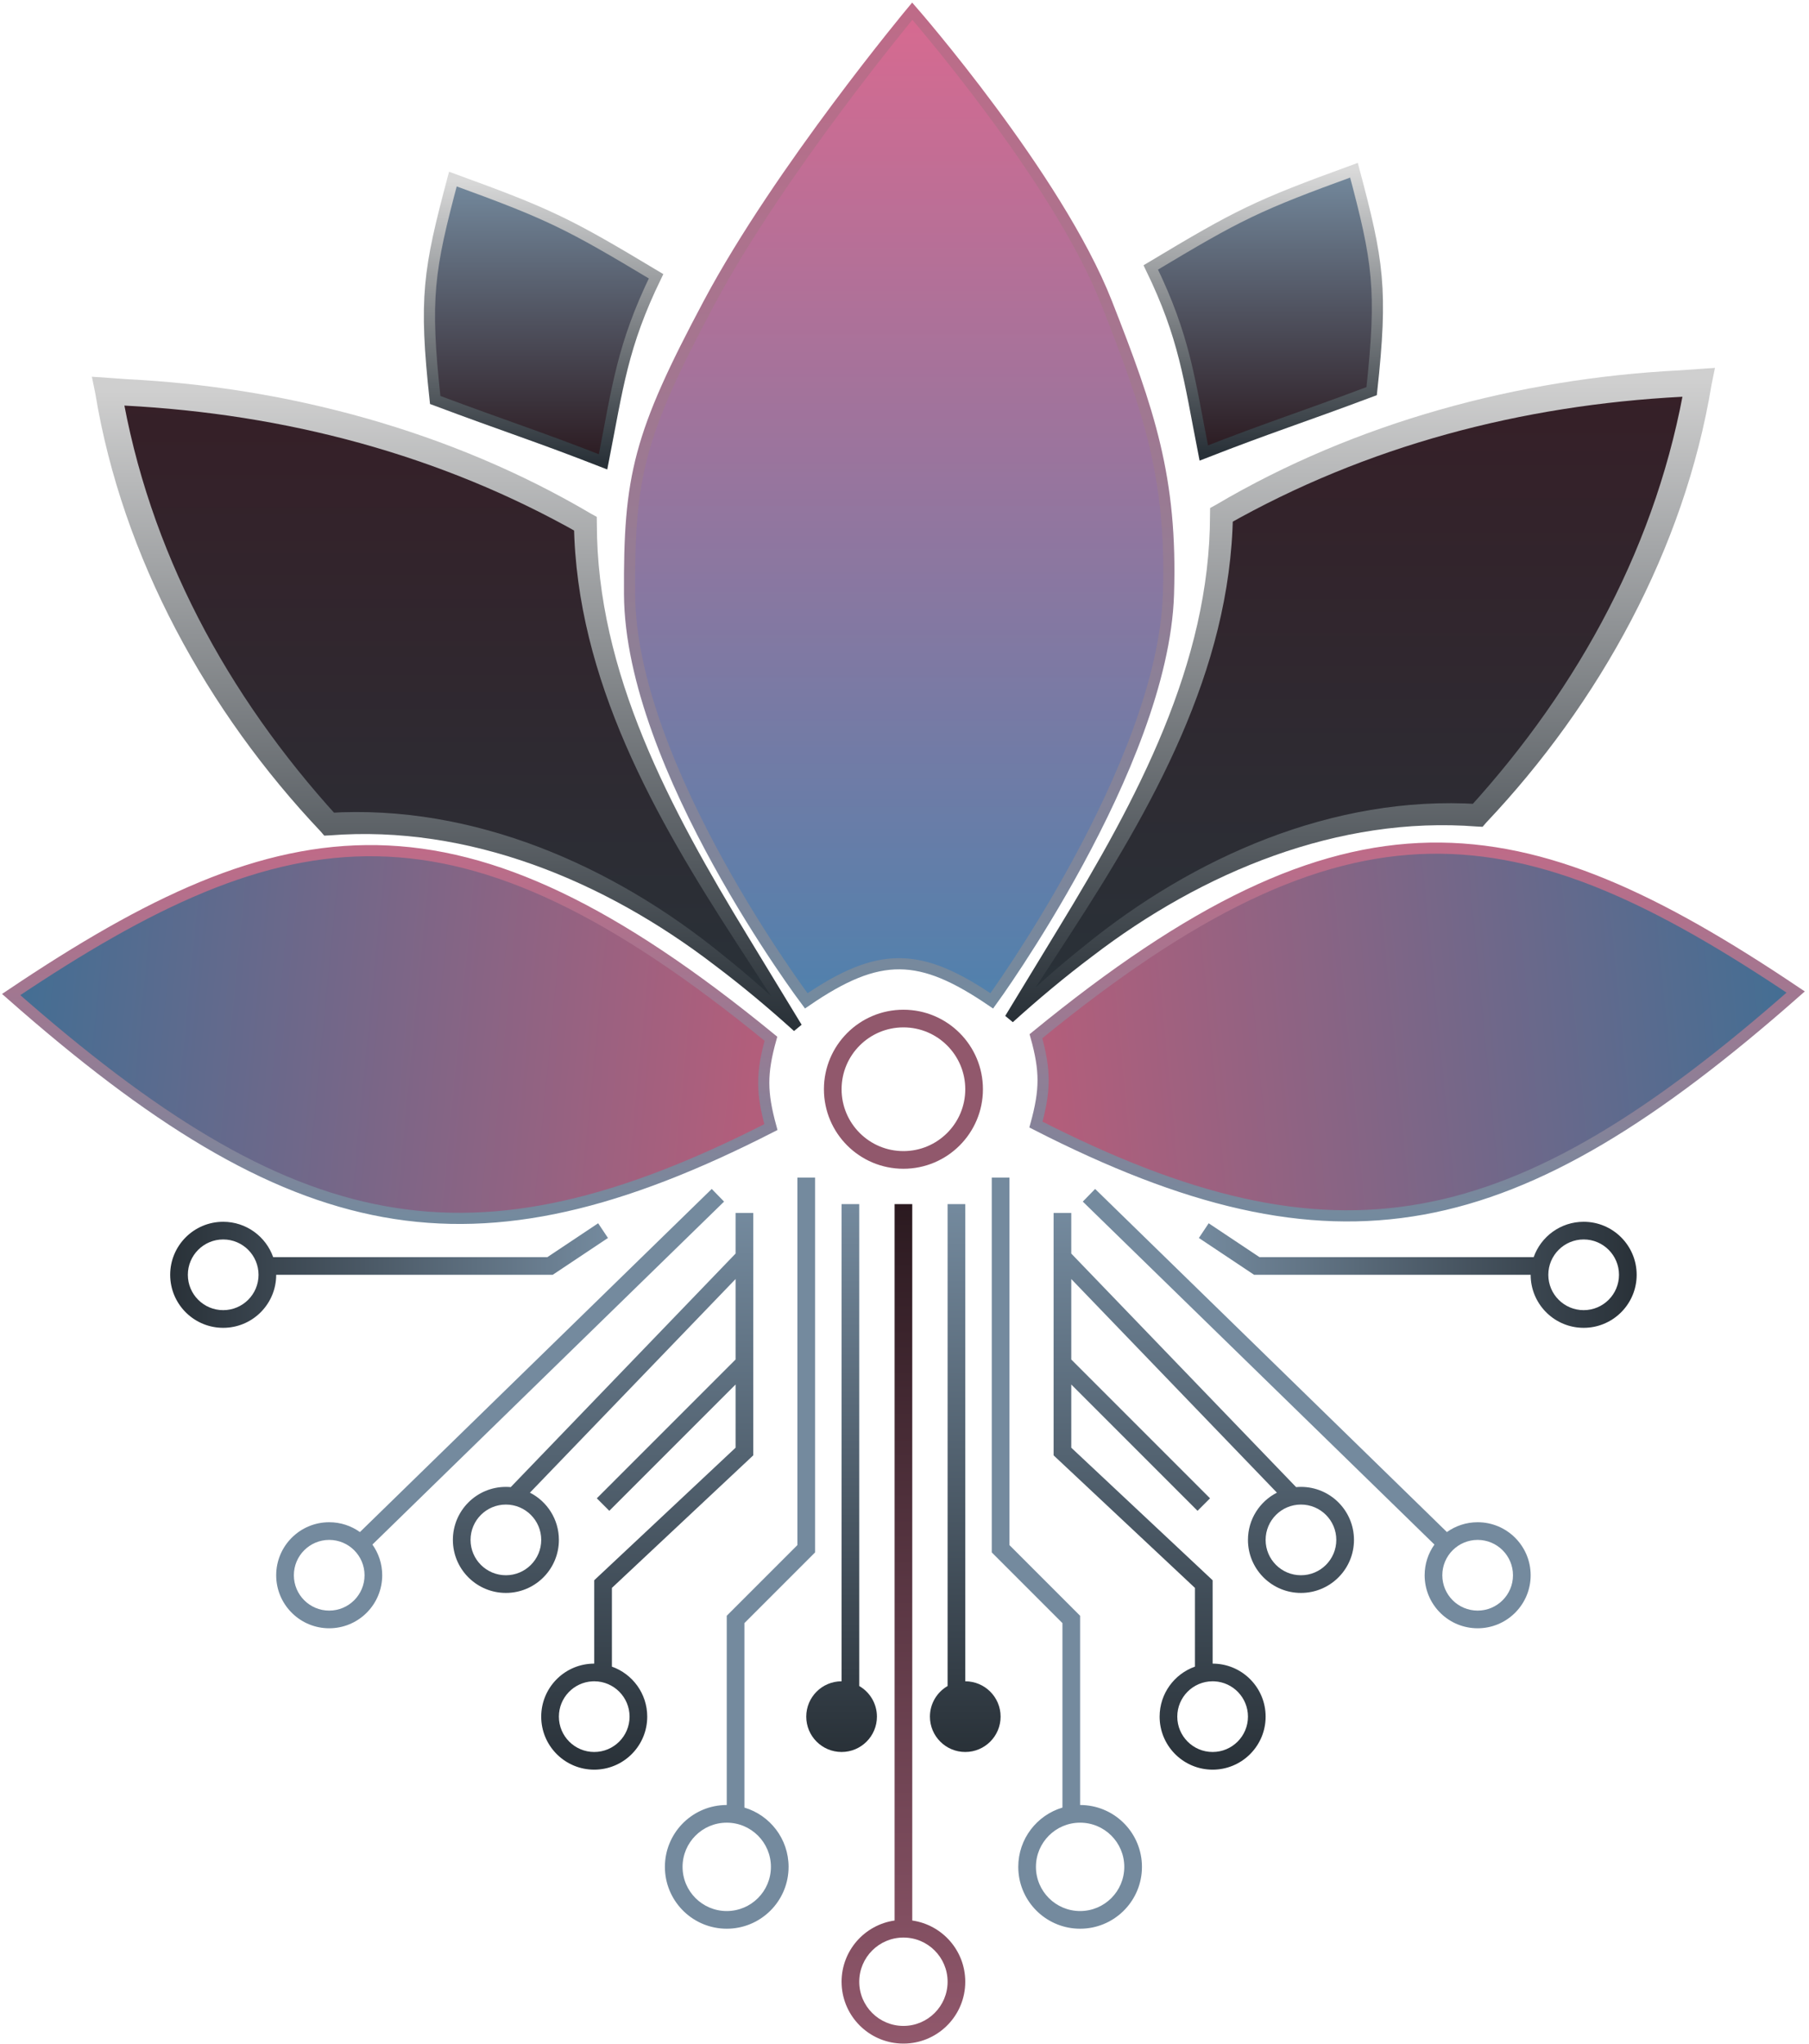
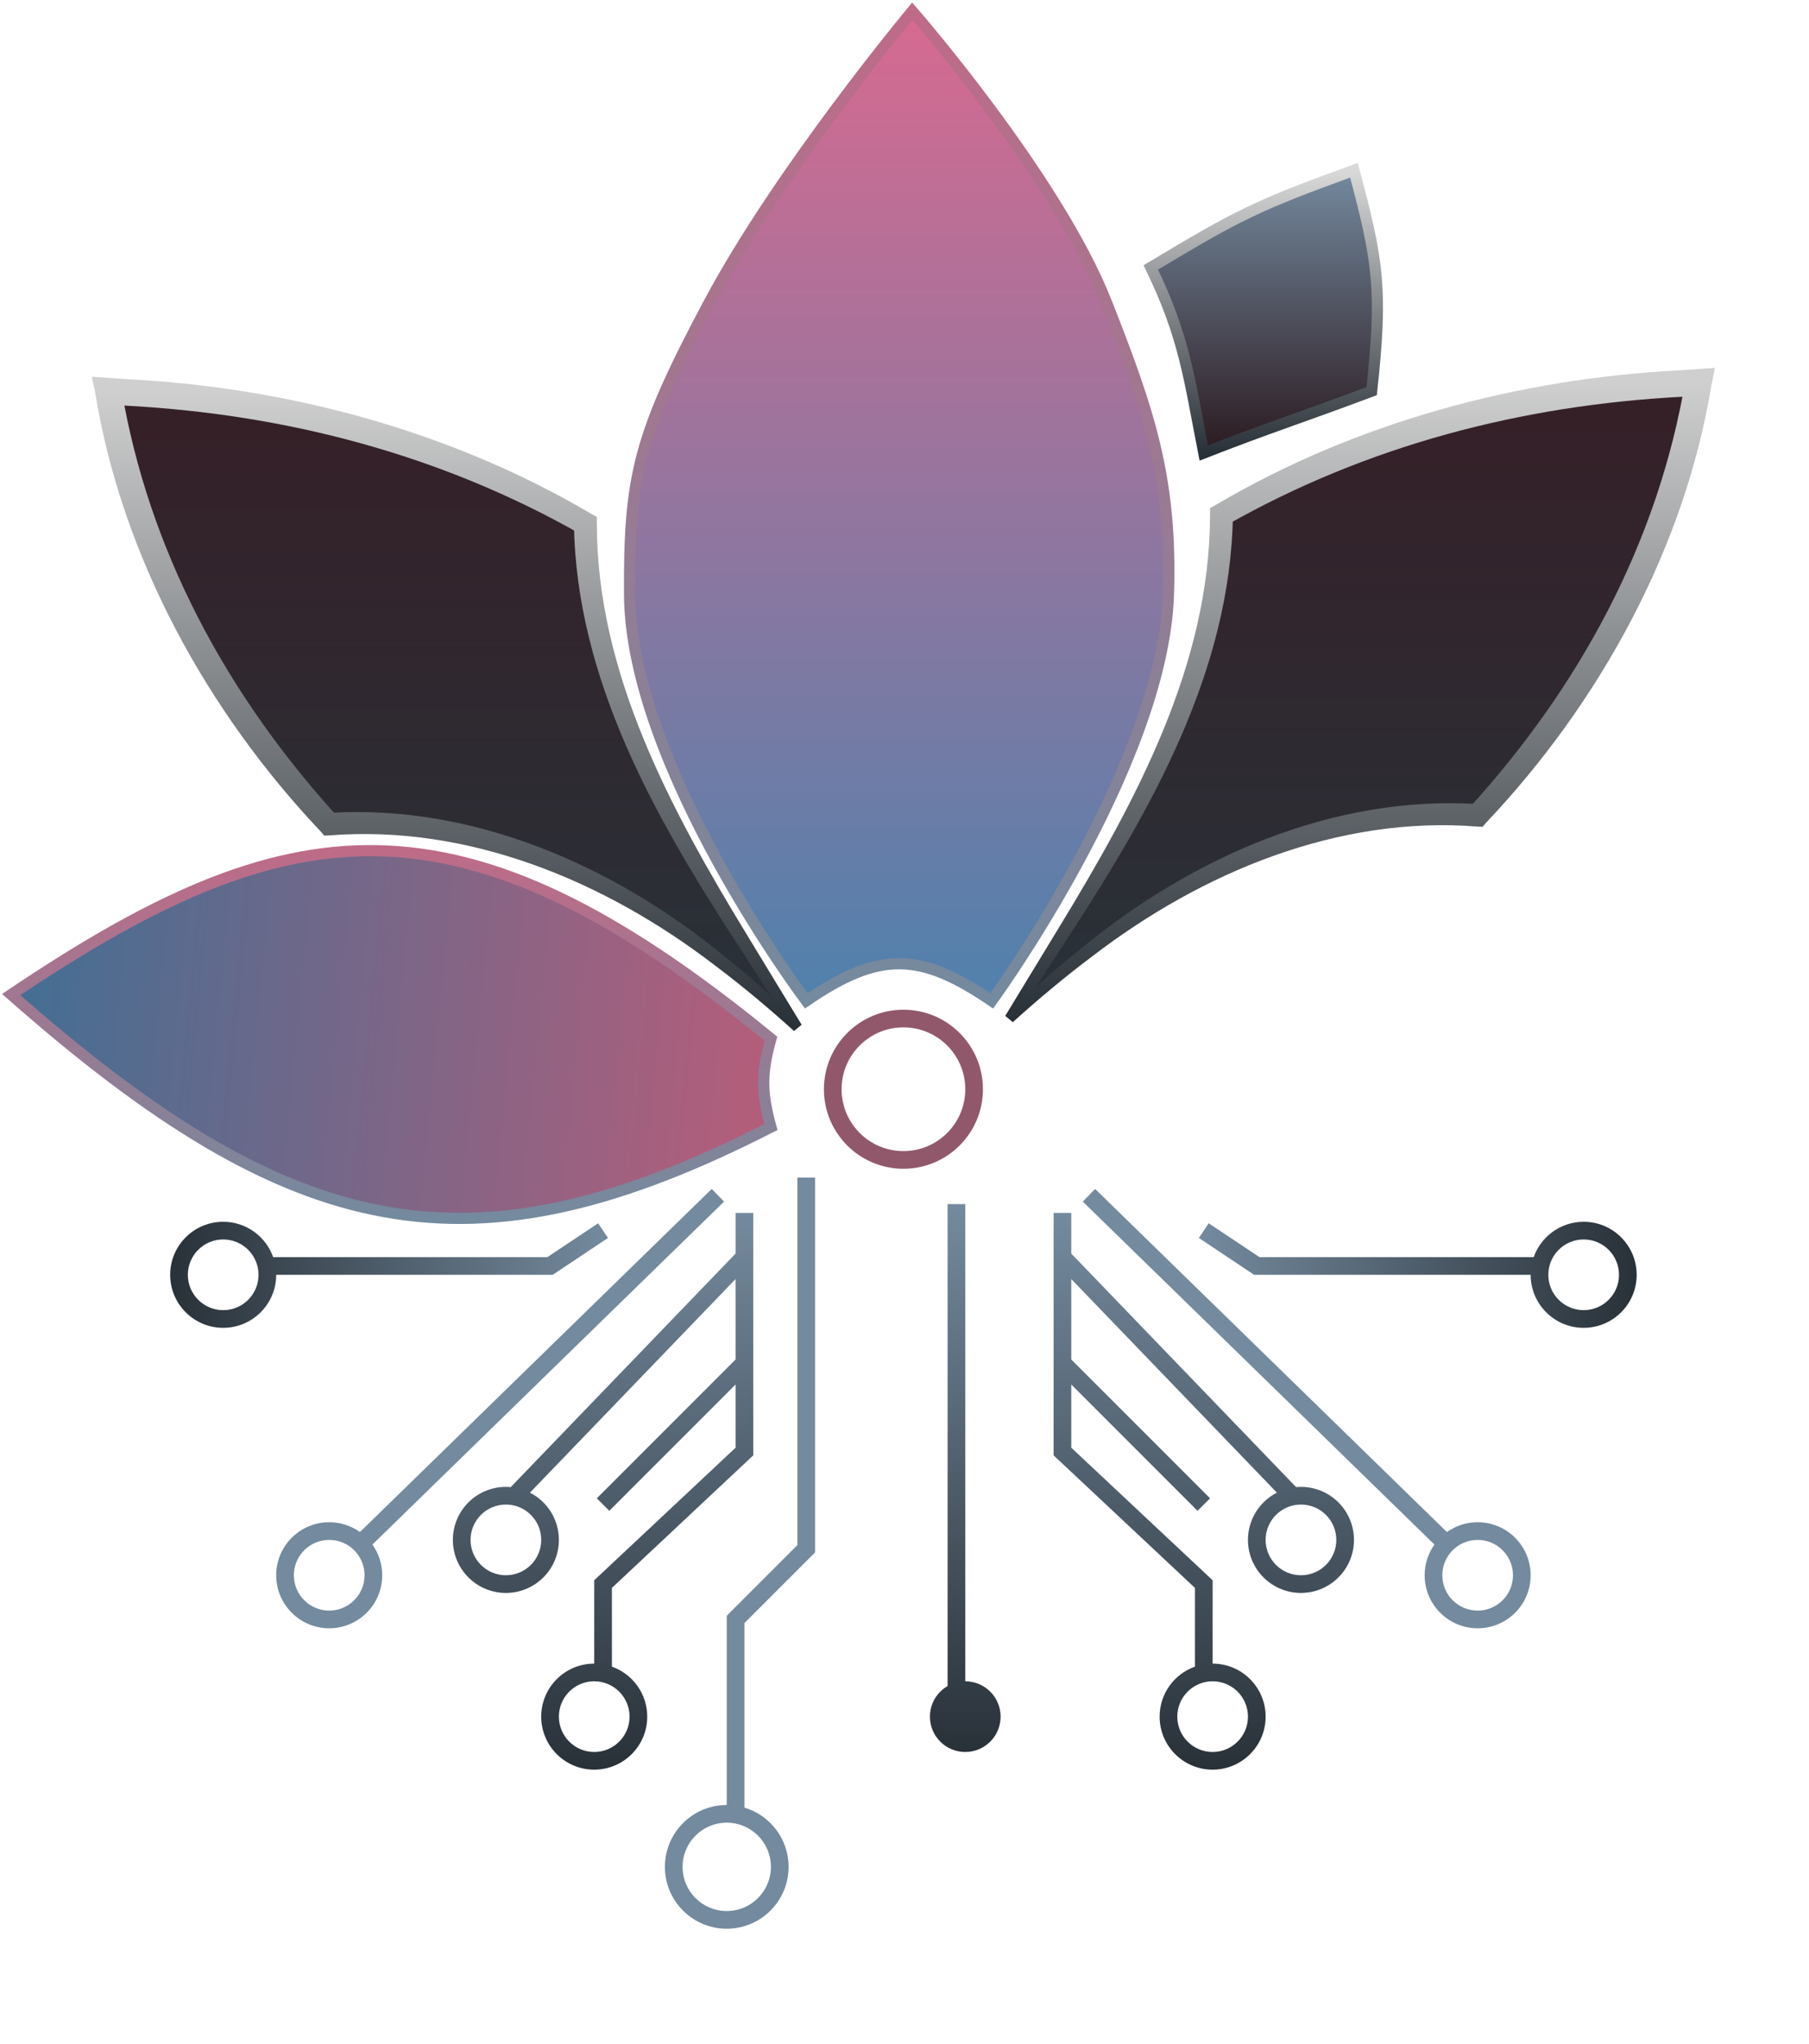
<svg xmlns="http://www.w3.org/2000/svg" width="324" height="366" viewBox="0 0 324 366" fill="none">
  <path d="M144.403 179.212C144.403 179.212 112.929 137.422 112.758 106.429C112.641 85.293 114.34 77.948 126.998 54.214C139.656 30.48 163.39 2 163.39 2C163.39 2 189.357 31.72 198.199 54.214C205.825 73.614 209.941 85.595 209.275 106.429C208.293 137.166 177.63 179.212 177.63 179.212C164.835 170.505 157.566 170.19 144.403 179.212Z" fill="url(#paint0_linear_8109_51)" stroke="url(#paint1_linear_8109_51)" stroke-width="2" />
  <path d="M218.768 92.188C218.045 125.751 200.827 150.42 180.794 182.377C205.987 158.875 232.506 144.173 264.654 145.985C287.514 119.719 297.111 103.249 304.21 68.455C267.3 70.963 248.536 76.061 218.768 92.188Z" fill="url(#paint2_linear_8109_51)" />
  <path d="M180.04 181.904C180.543 182.219 181.046 182.534 181.548 182.849C184.923 177.65 188.314 172.499 191.676 167.28C206.18 144.952 220.392 120.138 220.82 92.233L219.746 93.993C244.789 79.783 272.534 72.55 301.222 71.046C302.257 70.969 303.306 70.895 304.371 70.822L301.885 67.98C297.005 97.021 282.961 122.883 263.135 144.663L264.767 143.975C238.807 142.344 213.713 153.468 194.183 169.39C189.313 173.272 184.666 177.413 180.187 181.726C180.592 182.16 180.997 182.594 181.401 183.027C185.982 178.89 190.705 174.933 195.617 171.243C215.387 156.08 239.735 146.052 264.54 147.995L265.541 148.043L266.172 147.306C286.431 125.896 301.69 98.324 306.535 68.929L307.157 65.875L304.049 66.087C302.975 66.16 301.915 66.235 300.87 66.312C272.025 67.759 242.767 75.638 217.791 90.384L216.733 90.967L216.717 92.144C216.732 118.831 203.566 143.284 189.688 166.04C186.485 171.34 183.252 176.593 180.04 181.904ZM181.548 182.849L180.04 181.904L181.401 183.027L180.187 181.726L181.548 182.849Z" fill="url(#paint3_linear_8109_51)" />
  <path d="M215.604 81.113C212.962 67.646 212.178 60.368 206.11 47.885C221.933 38.392 225.097 36.809 242.502 30.48C246.851 46.814 247.665 51.734 245.667 70.037C233.009 74.784 227.36 76.518 215.604 81.113Z" fill="url(#paint4_linear_8109_51)" stroke="url(#paint5_linear_8109_51)" stroke-width="2" />
  <circle cx="161.808" cy="195.035" r="12.658" stroke="#91586C" stroke-width="3.164" />
-   <path d="M321.615 177.63C272.094 144.359 241.65 139.587 185.541 185.542C187.268 191.745 187.236 195.173 185.541 201.364C239.313 228.828 271.056 222.184 321.615 177.63Z" fill="url(#paint6_linear_8109_51)" stroke="url(#paint7_linear_8109_51)" stroke-width="2" />
  <path d="M104.846 93.771C105.569 127.333 122.788 152.002 142.82 183.959C117.628 160.457 91.109 145.755 58.961 147.567C36.101 121.301 26.504 104.832 19.405 70.037C56.315 72.545 75.079 77.643 104.846 93.771Z" fill="url(#paint8_linear_8109_51)" />
  <path d="M143.575 183.486C143.072 183.801 142.569 184.116 142.066 184.432C138.691 179.233 135.3 174.082 131.939 168.862C117.435 146.534 103.223 121.72 102.795 93.815L103.869 95.575C78.826 81.365 51.081 74.132 22.393 72.629C21.358 72.552 20.309 72.477 19.244 72.404L21.73 69.562C26.609 98.603 40.654 124.465 60.48 146.245L58.848 145.557C84.808 143.927 109.902 155.05 129.432 170.972C134.302 174.855 138.949 178.995 143.428 183.308C143.023 183.742 142.618 184.176 142.213 184.61C137.633 180.472 132.909 176.515 127.998 172.825C108.227 157.662 83.88 147.634 59.074 149.577L58.074 149.625L57.443 148.889C37.183 127.478 21.925 99.906 17.08 70.511L16.458 67.457L19.566 67.669C20.64 67.742 21.699 67.817 22.744 67.895C51.59 69.342 80.848 77.22 105.824 91.966L106.881 92.549L106.898 93.726C106.883 120.413 120.048 144.867 133.927 167.622C137.13 172.923 140.363 178.176 143.575 183.486ZM142.066 184.432L143.575 183.486L142.213 184.61L143.428 183.308L142.066 184.432Z" fill="url(#paint9_linear_8109_51)" />
-   <path d="M108.011 82.695C110.653 69.228 111.437 61.95 117.505 49.468C101.682 39.974 98.517 38.392 81.113 32.063C76.764 48.397 75.95 53.316 77.948 71.619C90.606 76.366 96.255 78.1 108.011 82.695Z" fill="url(#paint10_linear_8109_51)" stroke="url(#paint11_linear_8109_51)" stroke-width="2" />
  <path d="M2 178.08C51.521 144.808 81.964 140.036 138.074 185.991C136.347 192.194 136.379 195.623 138.074 201.814C84.302 229.278 52.559 222.634 2 178.08Z" fill="url(#paint12_linear_8109_51)" stroke="url(#paint13_linear_8109_51)" stroke-width="2" />
  <path d="M259.15 274.324C260.703 273.217 262.601 272.565 264.653 272.565C269.896 272.565 274.147 276.815 274.147 282.058L274.135 282.548C273.88 287.563 269.732 291.553 264.653 291.553L264.165 291.54C259.149 291.285 255.16 287.137 255.16 282.058C255.16 280.01 255.811 278.114 256.914 276.563L193.931 215.154L196.14 212.888L259.15 274.324ZM264.653 275.729C261.158 275.73 258.324 278.563 258.324 282.058C258.324 285.553 261.158 288.387 264.653 288.388C268.149 288.388 270.982 285.554 270.982 282.058C270.982 278.563 268.148 275.729 264.653 275.729Z" fill="#748A9E" />
  <path d="M191.87 224.459L232.139 266.277C232.426 266.251 232.715 266.236 233.008 266.236C238.251 266.236 242.502 270.486 242.503 275.729L242.49 276.218C242.235 281.234 238.088 285.223 233.008 285.223L232.52 285.211C227.504 284.956 223.515 280.808 223.515 275.729C223.515 272.037 225.624 268.839 228.702 267.269L191.87 229.021V243.428L216.722 268.282L214.485 270.519L191.87 247.904V259.22L216.686 282.486L217.186 282.956V297.88L217.674 297.893C222.69 298.147 226.68 302.295 226.68 307.374L226.668 307.863C226.413 312.879 222.265 316.868 217.186 316.868L216.698 316.855C211.682 316.601 207.693 312.453 207.693 307.374C207.693 303.241 210.335 299.726 214.021 298.422V284.325L189.206 261.061L188.706 260.592V217.186H191.87V224.459ZM217.186 301.046H217.15C213.671 301.065 210.857 303.891 210.857 307.374C210.857 310.869 213.691 313.703 217.186 313.703C220.681 313.703 223.515 310.869 223.515 307.374C223.515 303.988 220.855 301.223 217.511 301.053L217.186 301.045V301.046ZM233.008 269.4C229.513 269.4 226.68 272.234 226.679 275.729C226.679 279.224 229.513 282.058 233.008 282.058C236.504 282.058 239.338 279.224 239.338 275.729C239.337 272.234 236.504 269.4 233.008 269.4Z" fill="url(#paint14_linear_8109_51)" />
  <path d="M283.64 218.768C288.883 218.768 293.134 223.019 293.134 228.262L293.122 228.751C292.867 233.767 288.719 237.756 283.64 237.756L283.152 237.743C278.136 237.489 274.147 233.341 274.147 228.262H224.619L224.22 227.996L214.726 221.667L216.482 219.034L225.577 225.098H274.689C275.992 221.411 279.507 218.769 283.64 218.768ZM283.64 221.932C280.145 221.933 277.311 224.766 277.311 228.262C277.311 231.757 280.145 234.59 283.64 234.591C287.136 234.591 289.969 231.757 289.969 228.262C289.969 224.766 287.136 221.932 283.64 221.932Z" fill="url(#paint15_linear_8109_51)" />
-   <path d="M180.794 276.656L192.988 288.851L193.452 289.314V323.197H193.453L194.023 323.212C199.875 323.508 204.528 328.347 204.528 334.273L204.514 334.843C204.217 340.694 199.379 345.348 193.453 345.348L192.883 345.334C187.22 345.047 182.679 340.506 182.392 334.843L182.377 334.273C182.377 329.256 185.713 325.02 190.288 323.658V290.626L177.63 277.968V210.857H180.794V276.656ZM193.453 326.361C189.084 326.361 185.541 329.904 185.541 334.273C185.541 338.642 189.084 342.184 193.453 342.184C197.822 342.184 201.364 338.642 201.364 334.273C201.364 329.904 197.822 326.361 193.453 326.361Z" fill="#748A9E" />
  <path d="M172.882 301.045H172.883C176.378 301.045 179.212 303.879 179.212 307.374C179.212 310.87 176.379 313.703 172.883 313.703C169.388 313.703 166.554 310.87 166.554 307.374C166.554 305.032 167.827 302.988 169.718 301.894V215.604H172.882V301.045Z" fill="url(#paint16_linear_8109_51)" />
  <path d="M64.465 274.324C62.912 273.217 61.014 272.565 58.962 272.565C53.719 272.565 49.468 276.815 49.468 282.058L49.48 282.548C49.735 287.563 53.883 291.553 58.962 291.553L59.45 291.54C64.466 291.285 68.455 287.137 68.455 282.058C68.455 280.01 67.804 278.114 66.701 276.563L129.684 215.154L127.475 212.888L64.465 274.324ZM58.962 275.729C62.457 275.73 65.291 278.563 65.291 282.058C65.291 285.553 62.457 288.387 58.962 288.388C55.467 288.388 52.633 285.554 52.633 282.058C52.633 278.563 55.467 275.729 58.962 275.729Z" fill="#748A9E" />
  <path d="M131.745 224.459L91.476 266.277C91.189 266.251 90.9 266.236 90.607 266.236C85.364 266.236 81.113 270.486 81.112 275.729L81.125 276.218C81.38 281.234 85.527 285.223 90.607 285.223L91.095 285.211C96.111 284.956 100.1 280.808 100.1 275.729C100.1 272.037 97.991 268.839 94.913 267.269L131.745 229.021V243.428L106.893 268.282L109.13 270.519L131.745 247.904V259.22L106.929 282.486L106.429 282.956V297.88L105.941 297.893C100.925 298.147 96.935 302.295 96.935 307.374L96.947 307.863C97.202 312.879 101.35 316.868 106.429 316.868L106.917 316.855C111.933 316.601 115.922 312.453 115.922 307.374C115.922 303.241 113.28 299.726 109.594 298.422V284.325L134.409 261.061L134.909 260.592V217.186H131.745V224.459ZM106.429 301.046H106.465C109.943 301.065 112.757 303.891 112.758 307.374C112.758 310.869 109.924 313.703 106.429 313.703C102.934 313.703 100.1 310.869 100.1 307.374C100.1 303.988 102.76 301.223 106.104 301.053L106.429 301.045V301.046ZM90.607 269.4C94.102 269.4 96.936 272.234 96.936 275.729C96.936 279.224 94.102 282.058 90.607 282.058C87.111 282.058 84.278 279.225 84.278 275.729C84.278 272.234 87.111 269.4 90.607 269.4Z" fill="url(#paint17_linear_8109_51)" />
  <path d="M39.974 218.768C34.731 218.768 30.48 223.019 30.48 228.262L30.493 228.751C30.747 233.767 34.895 237.756 39.974 237.756L40.463 237.743C45.479 237.489 49.468 233.341 49.468 228.262H98.996L99.394 227.996L108.889 221.667L107.133 219.034L98.038 225.098H48.926C47.622 221.411 44.108 218.769 39.974 218.768ZM39.974 221.932C43.47 221.933 46.303 224.766 46.304 228.262C46.304 231.757 43.47 234.59 39.974 234.591C36.479 234.591 33.645 231.757 33.645 228.262C33.646 224.766 36.479 221.932 39.974 221.932Z" fill="url(#paint18_linear_8109_51)" />
  <path d="M142.821 276.656L130.627 288.851L130.163 289.314V323.197H130.162L129.592 323.212C123.74 323.508 119.087 328.347 119.087 334.273L119.101 334.843C119.398 340.694 124.236 345.348 130.162 345.348L130.732 345.334C136.395 345.047 140.936 340.506 141.223 334.843L141.238 334.273C141.238 329.256 137.902 325.02 133.327 323.658V290.626L145.985 277.968V210.857H142.821V276.656ZM130.162 326.361C134.531 326.361 138.074 329.904 138.074 334.273C138.074 338.642 134.531 342.184 130.162 342.184C125.793 342.184 122.251 338.642 122.251 334.273C122.251 329.904 125.793 326.361 130.162 326.361Z" fill="#748A9E" />
-   <path d="M150.733 301.045C147.237 301.045 144.403 303.879 144.402 307.374C144.403 310.87 147.236 313.703 150.732 313.703C154.227 313.703 157.061 310.87 157.061 307.374C157.061 305.032 155.788 302.988 153.897 301.894V215.604H150.733V301.045Z" fill="url(#paint19_linear_8109_51)" />
-   <path d="M163.39 343.88C168.757 344.648 172.883 349.263 172.883 354.842L172.869 355.411C172.572 361.264 167.734 365.917 161.808 365.917L161.238 365.903C155.574 365.616 151.033 361.075 150.746 355.411L150.732 354.842C150.732 349.262 154.859 344.648 160.226 343.88V215.604H163.39V343.88ZM161.808 346.93C157.439 346.93 153.896 350.473 153.896 354.842C153.896 359.211 157.439 362.753 161.808 362.753C166.177 362.753 169.719 359.211 169.719 354.842C169.719 350.473 166.177 346.93 161.808 346.93Z" fill="url(#paint20_linear_8109_51)" />
  <defs>
    <linearGradient id="paint0_linear_8109_51" x1="161.049" y1="2" x2="161.049" y2="179.212" gradientUnits="userSpaceOnUse">
      <stop stop-color="#D76A90" />
      <stop offset="1" stop-color="#5081AD" />
    </linearGradient>
    <linearGradient id="paint1_linear_8109_51" x1="161.049" y1="2" x2="161.049" y2="179.212" gradientUnits="userSpaceOnUse">
      <stop stop-color="#BE6B88" />
      <stop offset="1" stop-color="#748A9E" />
    </linearGradient>
    <linearGradient id="paint2_linear_8109_51" x1="248.04" y1="68.455" x2="248.04" y2="176.048" gradientUnits="userSpaceOnUse">
      <stop stop-color="#361F27" />
      <stop offset="1" stop-color="#293138" />
    </linearGradient>
    <linearGradient id="paint3_linear_8109_51" x1="242.502" y1="68.455" x2="242.502" y2="182.377" gradientUnits="userSpaceOnUse">
      <stop stop-color="#CFCFCF" />
      <stop offset="1" stop-color="#293138" />
    </linearGradient>
    <linearGradient id="paint4_linear_8109_51" x1="226.406" y1="30.48" x2="226.406" y2="81.113" gradientUnits="userSpaceOnUse">
      <stop stop-color="#748A9E" />
      <stop offset="1" stop-color="#2B1A20" />
    </linearGradient>
    <linearGradient id="paint5_linear_8109_51" x1="226.406" y1="30.48" x2="226.406" y2="81.113" gradientUnits="userSpaceOnUse">
      <stop stop-color="#D9D9D9" />
      <stop offset="1" stop-color="#293138" />
    </linearGradient>
    <linearGradient id="paint6_linear_8109_51" x1="318.45" y1="177.63" x2="188.706" y2="190.288" gradientUnits="userSpaceOnUse">
      <stop stop-color="#456E93" />
      <stop offset="1" stop-color="#B25E7B" />
    </linearGradient>
    <linearGradient id="paint7_linear_8109_51" x1="253.578" y1="151.864" x2="253.578" y2="217.71" gradientUnits="userSpaceOnUse">
      <stop stop-color="#BE6B88" />
      <stop offset="1" stop-color="#748A9E" />
    </linearGradient>
    <linearGradient id="paint8_linear_8109_51" x1="75.575" y1="70.037" x2="75.575" y2="177.63" gradientUnits="userSpaceOnUse">
      <stop stop-color="#361F27" />
      <stop offset="1" stop-color="#293138" />
    </linearGradient>
    <linearGradient id="paint9_linear_8109_51" x1="81.113" y1="70.037" x2="81.113" y2="183.959" gradientUnits="userSpaceOnUse">
      <stop stop-color="#CFCFCF" />
      <stop offset="1" stop-color="#293138" />
    </linearGradient>
    <linearGradient id="paint10_linear_8109_51" x1="97.209" y1="32.063" x2="97.209" y2="82.695" gradientUnits="userSpaceOnUse">
      <stop stop-color="#748A9E" />
      <stop offset="1" stop-color="#2B1A20" />
    </linearGradient>
    <linearGradient id="paint11_linear_8109_51" x1="97.209" y1="32.063" x2="97.209" y2="82.695" gradientUnits="userSpaceOnUse">
      <stop stop-color="#D9D9D9" />
      <stop offset="1" stop-color="#293138" />
    </linearGradient>
    <linearGradient id="paint12_linear_8109_51" x1="5.165" y1="178.079" x2="134.909" y2="190.738" gradientUnits="userSpaceOnUse">
      <stop stop-color="#456E93" />
      <stop offset="1" stop-color="#B25E7B" />
    </linearGradient>
    <linearGradient id="paint13_linear_8109_51" x1="70.037" y1="152.314" x2="70.037" y2="218.159" gradientUnits="userSpaceOnUse">
      <stop stop-color="#BE6B88" />
      <stop offset="1" stop-color="#748A9E" />
    </linearGradient>
    <linearGradient id="paint14_linear_8109_51" x1="215.604" y1="217.186" x2="215.604" y2="316.868" gradientUnits="userSpaceOnUse">
      <stop stop-color="#748A9E" />
      <stop offset="1" stop-color="#293138" />
    </linearGradient>
    <linearGradient id="paint15_linear_8109_51" x1="214.726" y1="228.262" x2="293.134" y2="228.262" gradientUnits="userSpaceOnUse">
      <stop stop-color="#748A9E" />
      <stop offset="1" stop-color="#293138" />
    </linearGradient>
    <linearGradient id="paint16_linear_8109_51" x1="172.883" y1="215.604" x2="172.883" y2="313.703" gradientUnits="userSpaceOnUse">
      <stop stop-color="#748A9E" />
      <stop offset="1" stop-color="#293138" />
    </linearGradient>
    <linearGradient id="paint17_linear_8109_51" x1="108.011" y1="217.186" x2="108.011" y2="316.868" gradientUnits="userSpaceOnUse">
      <stop stop-color="#748A9E" />
      <stop offset="1" stop-color="#293138" />
    </linearGradient>
    <linearGradient id="paint18_linear_8109_51" x1="108.889" y1="228.262" x2="30.48" y2="228.262" gradientUnits="userSpaceOnUse">
      <stop stop-color="#748A9E" />
      <stop offset="1" stop-color="#293138" />
    </linearGradient>
    <linearGradient id="paint19_linear_8109_51" x1="150.732" y1="215.604" x2="150.732" y2="313.703" gradientUnits="userSpaceOnUse">
      <stop stop-color="#748A9E" />
      <stop offset="1" stop-color="#293138" />
    </linearGradient>
    <linearGradient id="paint20_linear_8109_51" x1="161.807" y1="215.604" x2="161.807" y2="365.917" gradientUnits="userSpaceOnUse">
      <stop stop-color="#2B1A20" />
      <stop offset="1" stop-color="#91586C" />
    </linearGradient>
  </defs>
</svg>